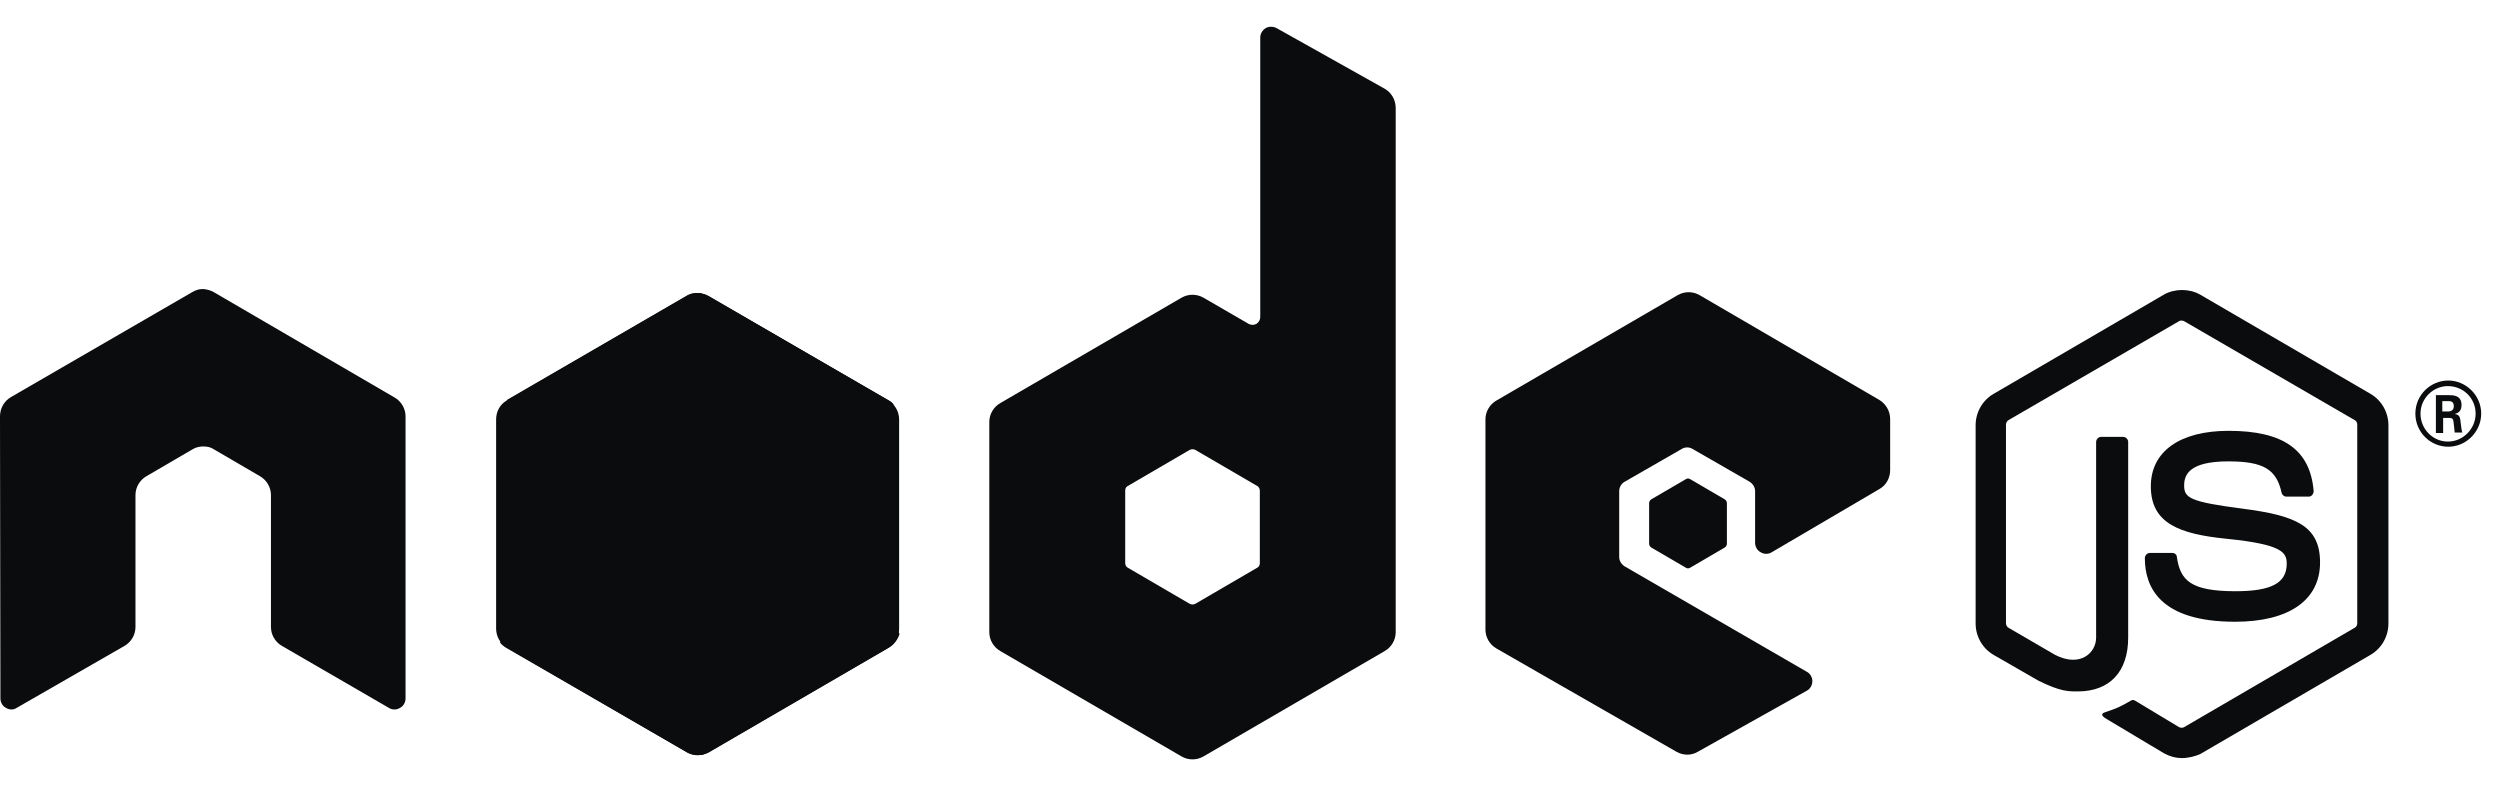
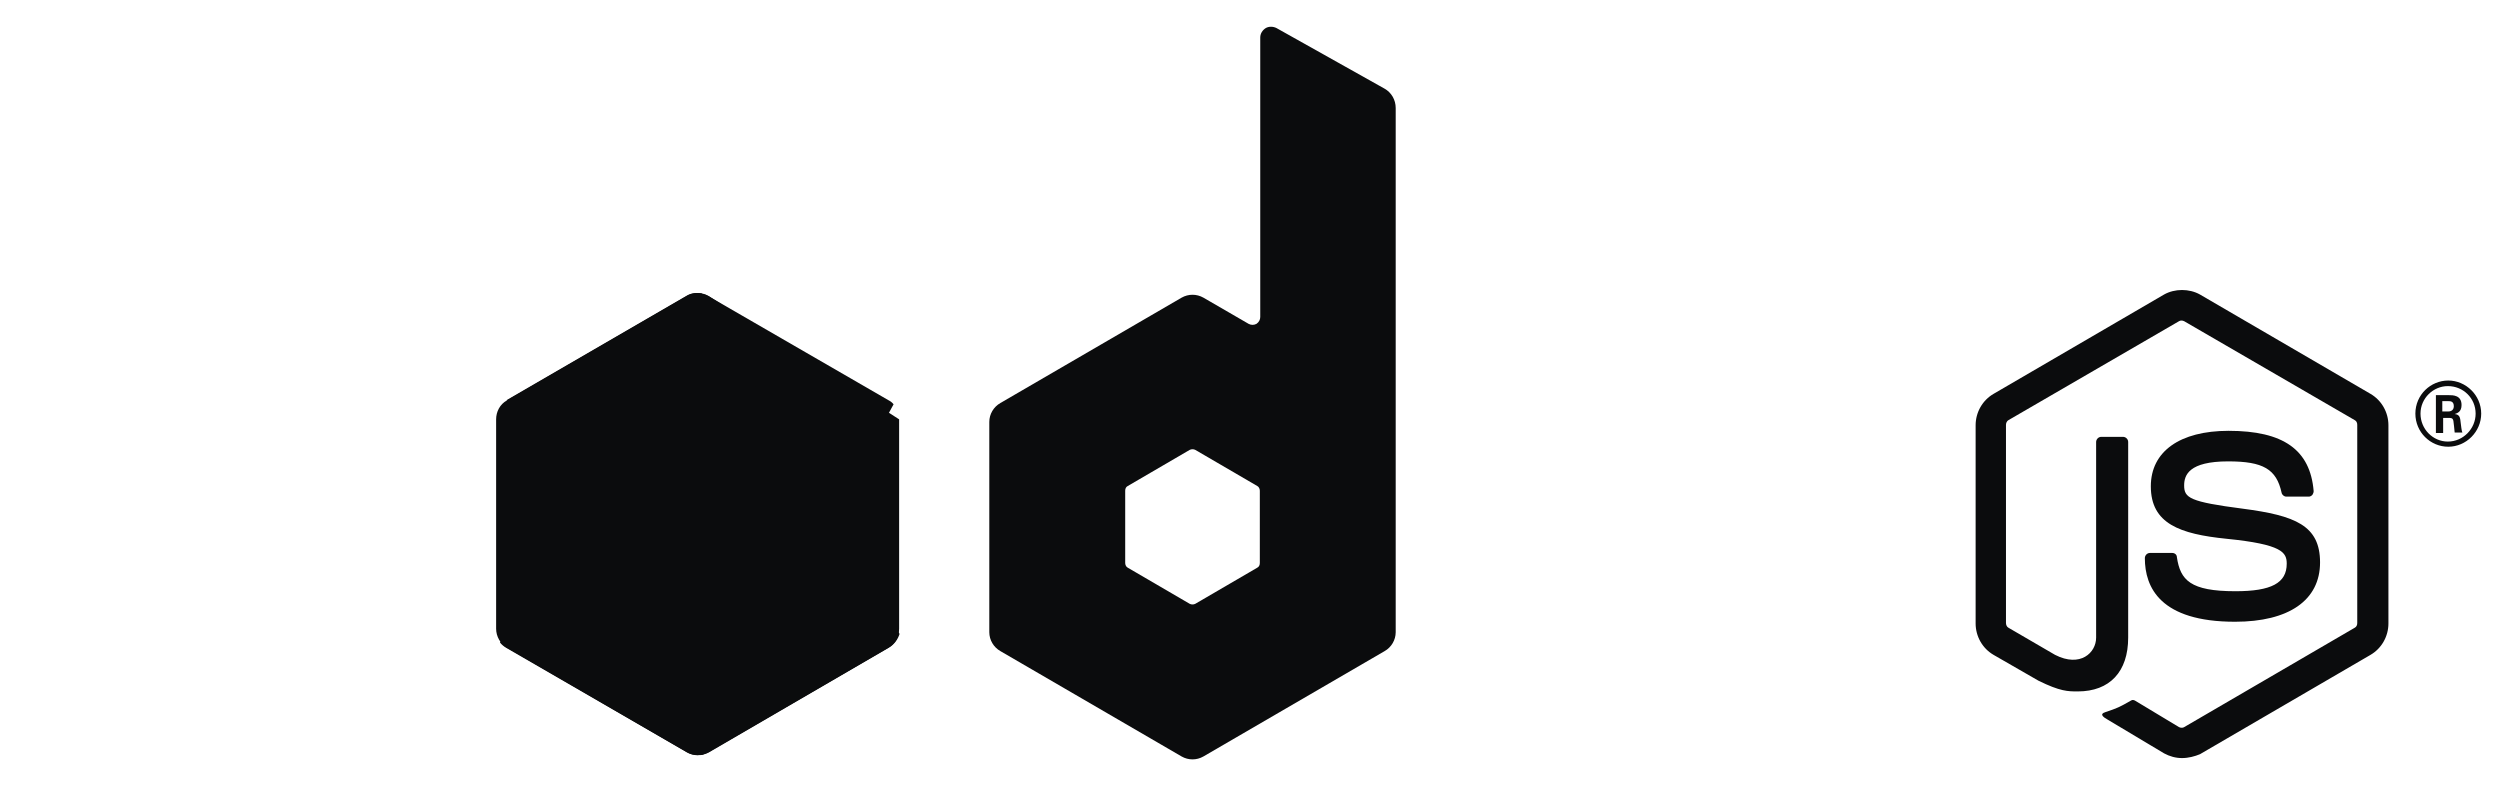
<svg xmlns="http://www.w3.org/2000/svg" width="100" height="32" viewBox="0 0 100 32" fill="none">
  <path d="M87.281 30.323C87.025 30.323 86.785 30.254 86.563 30.134L84.29 28.775C83.948 28.586 84.119 28.517 84.221 28.483C84.683 28.328 84.768 28.293 85.247 28.018C85.298 27.984 85.367 28.001 85.418 28.035L87.161 29.085C87.23 29.119 87.315 29.119 87.366 29.085L94.187 25.111C94.255 25.077 94.29 25.008 94.29 24.922V16.993C94.29 16.907 94.255 16.838 94.187 16.804L87.366 12.848C87.298 12.813 87.213 12.813 87.161 12.848L80.341 16.804C80.273 16.838 80.239 16.924 80.239 16.993V24.922C80.239 24.991 80.273 25.077 80.341 25.111L82.204 26.195C83.213 26.711 83.845 26.109 83.845 25.507V17.681C83.845 17.578 83.93 17.474 84.05 17.474H84.922C85.025 17.474 85.127 17.56 85.127 17.681V25.507C85.127 26.866 84.392 27.657 83.11 27.657C82.717 27.657 82.409 27.657 81.537 27.227L79.743 26.195C79.298 25.937 79.025 25.455 79.025 24.939V17.01C79.025 16.494 79.298 16.012 79.743 15.754L86.563 11.781C86.99 11.54 87.572 11.54 87.999 11.781L94.82 15.754C95.264 16.012 95.537 16.494 95.537 17.01V24.939C95.537 25.455 95.264 25.937 94.82 26.195L87.999 30.168C87.794 30.254 87.538 30.323 87.281 30.323Z" fill="#0B0C0D" />
  <path d="M89.401 24.87C86.409 24.87 85.794 23.494 85.794 22.325C85.794 22.221 85.879 22.118 85.999 22.118H86.888C86.99 22.118 87.076 22.187 87.076 22.29C87.213 23.202 87.606 23.649 89.418 23.649C90.854 23.649 91.469 23.322 91.469 22.548C91.469 22.101 91.298 21.774 89.059 21.551C87.195 21.361 86.033 20.949 86.033 19.452C86.033 18.059 87.195 17.233 89.144 17.233C91.332 17.233 92.409 17.99 92.546 19.642C92.546 19.693 92.529 19.745 92.495 19.796C92.46 19.831 92.409 19.865 92.357 19.865H91.451C91.367 19.865 91.281 19.796 91.264 19.71C91.058 18.764 90.528 18.455 89.127 18.455C87.554 18.455 87.366 19.005 87.366 19.418C87.366 19.917 87.588 20.072 89.708 20.347C91.811 20.622 92.802 21.017 92.802 22.497C92.802 24.01 91.554 24.87 89.401 24.87Z" fill="#0B0C0D" />
  <path d="M99.248 16.545C99.248 17.267 98.649 17.869 97.931 17.869C97.213 17.869 96.615 17.285 96.615 16.545C96.615 15.788 97.23 15.221 97.931 15.221C98.632 15.221 99.248 15.806 99.248 16.545ZM96.82 16.545C96.82 17.164 97.316 17.663 97.914 17.663C98.529 17.663 99.025 17.147 99.025 16.545C99.025 15.926 98.529 15.444 97.914 15.444C97.333 15.444 96.82 15.926 96.82 16.545ZM97.436 15.806H97.948C98.119 15.806 98.462 15.806 98.462 16.201C98.462 16.476 98.29 16.528 98.187 16.562C98.393 16.579 98.409 16.717 98.427 16.906C98.444 17.027 98.462 17.233 98.495 17.302H98.187C98.187 17.233 98.136 16.855 98.136 16.837C98.119 16.752 98.085 16.717 97.983 16.717H97.726V17.319H97.436V15.806ZM97.709 16.459H97.931C98.119 16.459 98.153 16.322 98.153 16.253C98.153 16.046 98.016 16.046 97.931 16.046H97.692V16.459H97.709Z" fill="#0B0C0D" />
-   <path fill-rule="evenodd" clip-rule="evenodd" d="M16.222 16.654C16.222 16.344 16.051 16.052 15.778 15.897L8.547 11.683C8.427 11.614 8.29 11.58 8.154 11.562C8.137 11.562 8.085 11.562 8.085 11.562C7.949 11.562 7.812 11.614 7.692 11.683L0.444 15.88C0.171 16.035 0 16.327 0 16.654L0.017 27.937C0.017 28.092 0.103 28.247 0.239 28.315C0.376 28.401 0.547 28.401 0.667 28.315L4.974 25.839C5.248 25.684 5.419 25.391 5.419 25.082V19.801C5.419 19.492 5.59 19.199 5.863 19.045L7.692 17.978C7.829 17.892 7.983 17.858 8.137 17.858C8.29 17.858 8.444 17.892 8.564 17.978L10.393 19.045C10.666 19.199 10.838 19.492 10.838 19.801V25.082C10.838 25.391 11.008 25.684 11.282 25.839L15.555 28.315C15.692 28.401 15.863 28.401 16 28.315C16.137 28.247 16.222 28.092 16.222 27.937V16.654Z" fill="#0B0C0D" />
  <path fill-rule="evenodd" clip-rule="evenodd" d="M51.059 1.122C50.922 1.053 50.752 1.053 50.632 1.122C50.495 1.208 50.41 1.346 50.41 1.5V12.68C50.41 12.784 50.359 12.887 50.256 12.956C50.153 13.007 50.051 13.007 49.948 12.956L48.136 11.906C47.863 11.752 47.538 11.752 47.265 11.906L40.017 16.12C39.743 16.275 39.572 16.568 39.572 16.877V25.288C39.572 25.598 39.743 25.89 40.017 26.045L47.265 30.259C47.538 30.414 47.863 30.414 48.136 30.259L55.384 26.045C55.657 25.89 55.828 25.598 55.828 25.288V4.321C55.828 3.994 55.657 3.702 55.384 3.547L51.059 1.122ZM50.393 22.519C50.393 22.605 50.359 22.674 50.29 22.708L47.811 24.153C47.743 24.187 47.657 24.187 47.589 24.153L45.111 22.708C45.042 22.674 45.008 22.588 45.008 22.519V19.629C45.008 19.543 45.042 19.474 45.111 19.44L47.589 17.995C47.657 17.961 47.743 17.961 47.811 17.995L50.29 19.44C50.359 19.474 50.393 19.561 50.393 19.629V22.519Z" fill="#0B0C0D" />
-   <path fill-rule="evenodd" clip-rule="evenodd" d="M75.178 19.561C75.452 19.406 75.606 19.114 75.606 18.804V16.757C75.606 16.448 75.435 16.155 75.178 16L67.981 11.804C67.708 11.649 67.383 11.649 67.11 11.804L59.862 16.018C59.589 16.172 59.418 16.465 59.418 16.774V25.185C59.418 25.495 59.589 25.787 59.862 25.942L67.058 30.07C67.332 30.225 67.657 30.225 67.913 30.07L72.272 27.628C72.409 27.559 72.494 27.404 72.494 27.249C72.494 27.095 72.409 26.94 72.272 26.871L64.99 22.657C64.854 22.571 64.768 22.433 64.768 22.279V19.647C64.768 19.492 64.854 19.337 64.99 19.268L67.264 17.961C67.4 17.875 67.571 17.875 67.708 17.961L69.982 19.268C70.118 19.355 70.204 19.492 70.204 19.647V21.711C70.204 21.866 70.289 22.02 70.426 22.089C70.563 22.175 70.734 22.175 70.871 22.089L75.178 19.561Z" fill="#0B0C0D" />
-   <path fill-rule="evenodd" clip-rule="evenodd" d="M67.435 19.166C67.486 19.131 67.555 19.131 67.606 19.166L68.99 19.974C69.041 20.008 69.076 20.06 69.076 20.129V21.745C69.076 21.814 69.041 21.866 68.99 21.9L67.606 22.709C67.555 22.743 67.486 22.743 67.435 22.709L66.05 21.9C65.999 21.866 65.965 21.814 65.965 21.745V20.129C65.965 20.06 65.999 20.008 66.05 19.974L67.435 19.166Z" fill="#0B0C0D" />
-   <path d="M28.341 11.838C28.067 11.683 27.743 11.683 27.469 11.838L20.273 16.017C19.999 16.172 19.845 16.465 19.845 16.774V25.151C19.845 25.46 20.016 25.753 20.273 25.907L27.469 30.087C27.743 30.242 28.067 30.242 28.341 30.087L35.538 25.907C35.811 25.753 35.965 25.46 35.965 25.151V16.774C35.965 16.465 35.794 16.172 35.538 16.017L28.341 11.838Z" fill="#0B0C0D" />
+   <path d="M28.341 11.838C28.067 11.683 27.743 11.683 27.469 11.838L20.273 16.017C19.999 16.172 19.845 16.465 19.845 16.774V25.151C19.845 25.46 20.016 25.753 20.273 25.907L27.469 30.087C27.743 30.242 28.067 30.242 28.341 30.087L35.538 25.907C35.811 25.753 35.965 25.46 35.965 25.151V16.774L28.341 11.838Z" fill="#0B0C0D" />
  <path d="M35.555 16.018L28.324 11.838C28.256 11.803 28.17 11.769 28.102 11.752L19.999 25.701C20.068 25.787 20.153 25.856 20.239 25.908L27.469 30.087C27.674 30.208 27.914 30.242 28.136 30.173L35.743 16.172C35.691 16.104 35.623 16.052 35.555 16.018Z" fill="#0B0C0D" />
  <path d="M35.555 25.907C35.76 25.787 35.914 25.581 35.982 25.357L28.068 11.734C27.863 11.7 27.64 11.717 27.452 11.838L20.273 16L28.016 30.207C28.119 30.19 28.239 30.156 28.341 30.104L35.555 25.907Z" fill="#0B0C0D" />
</svg>